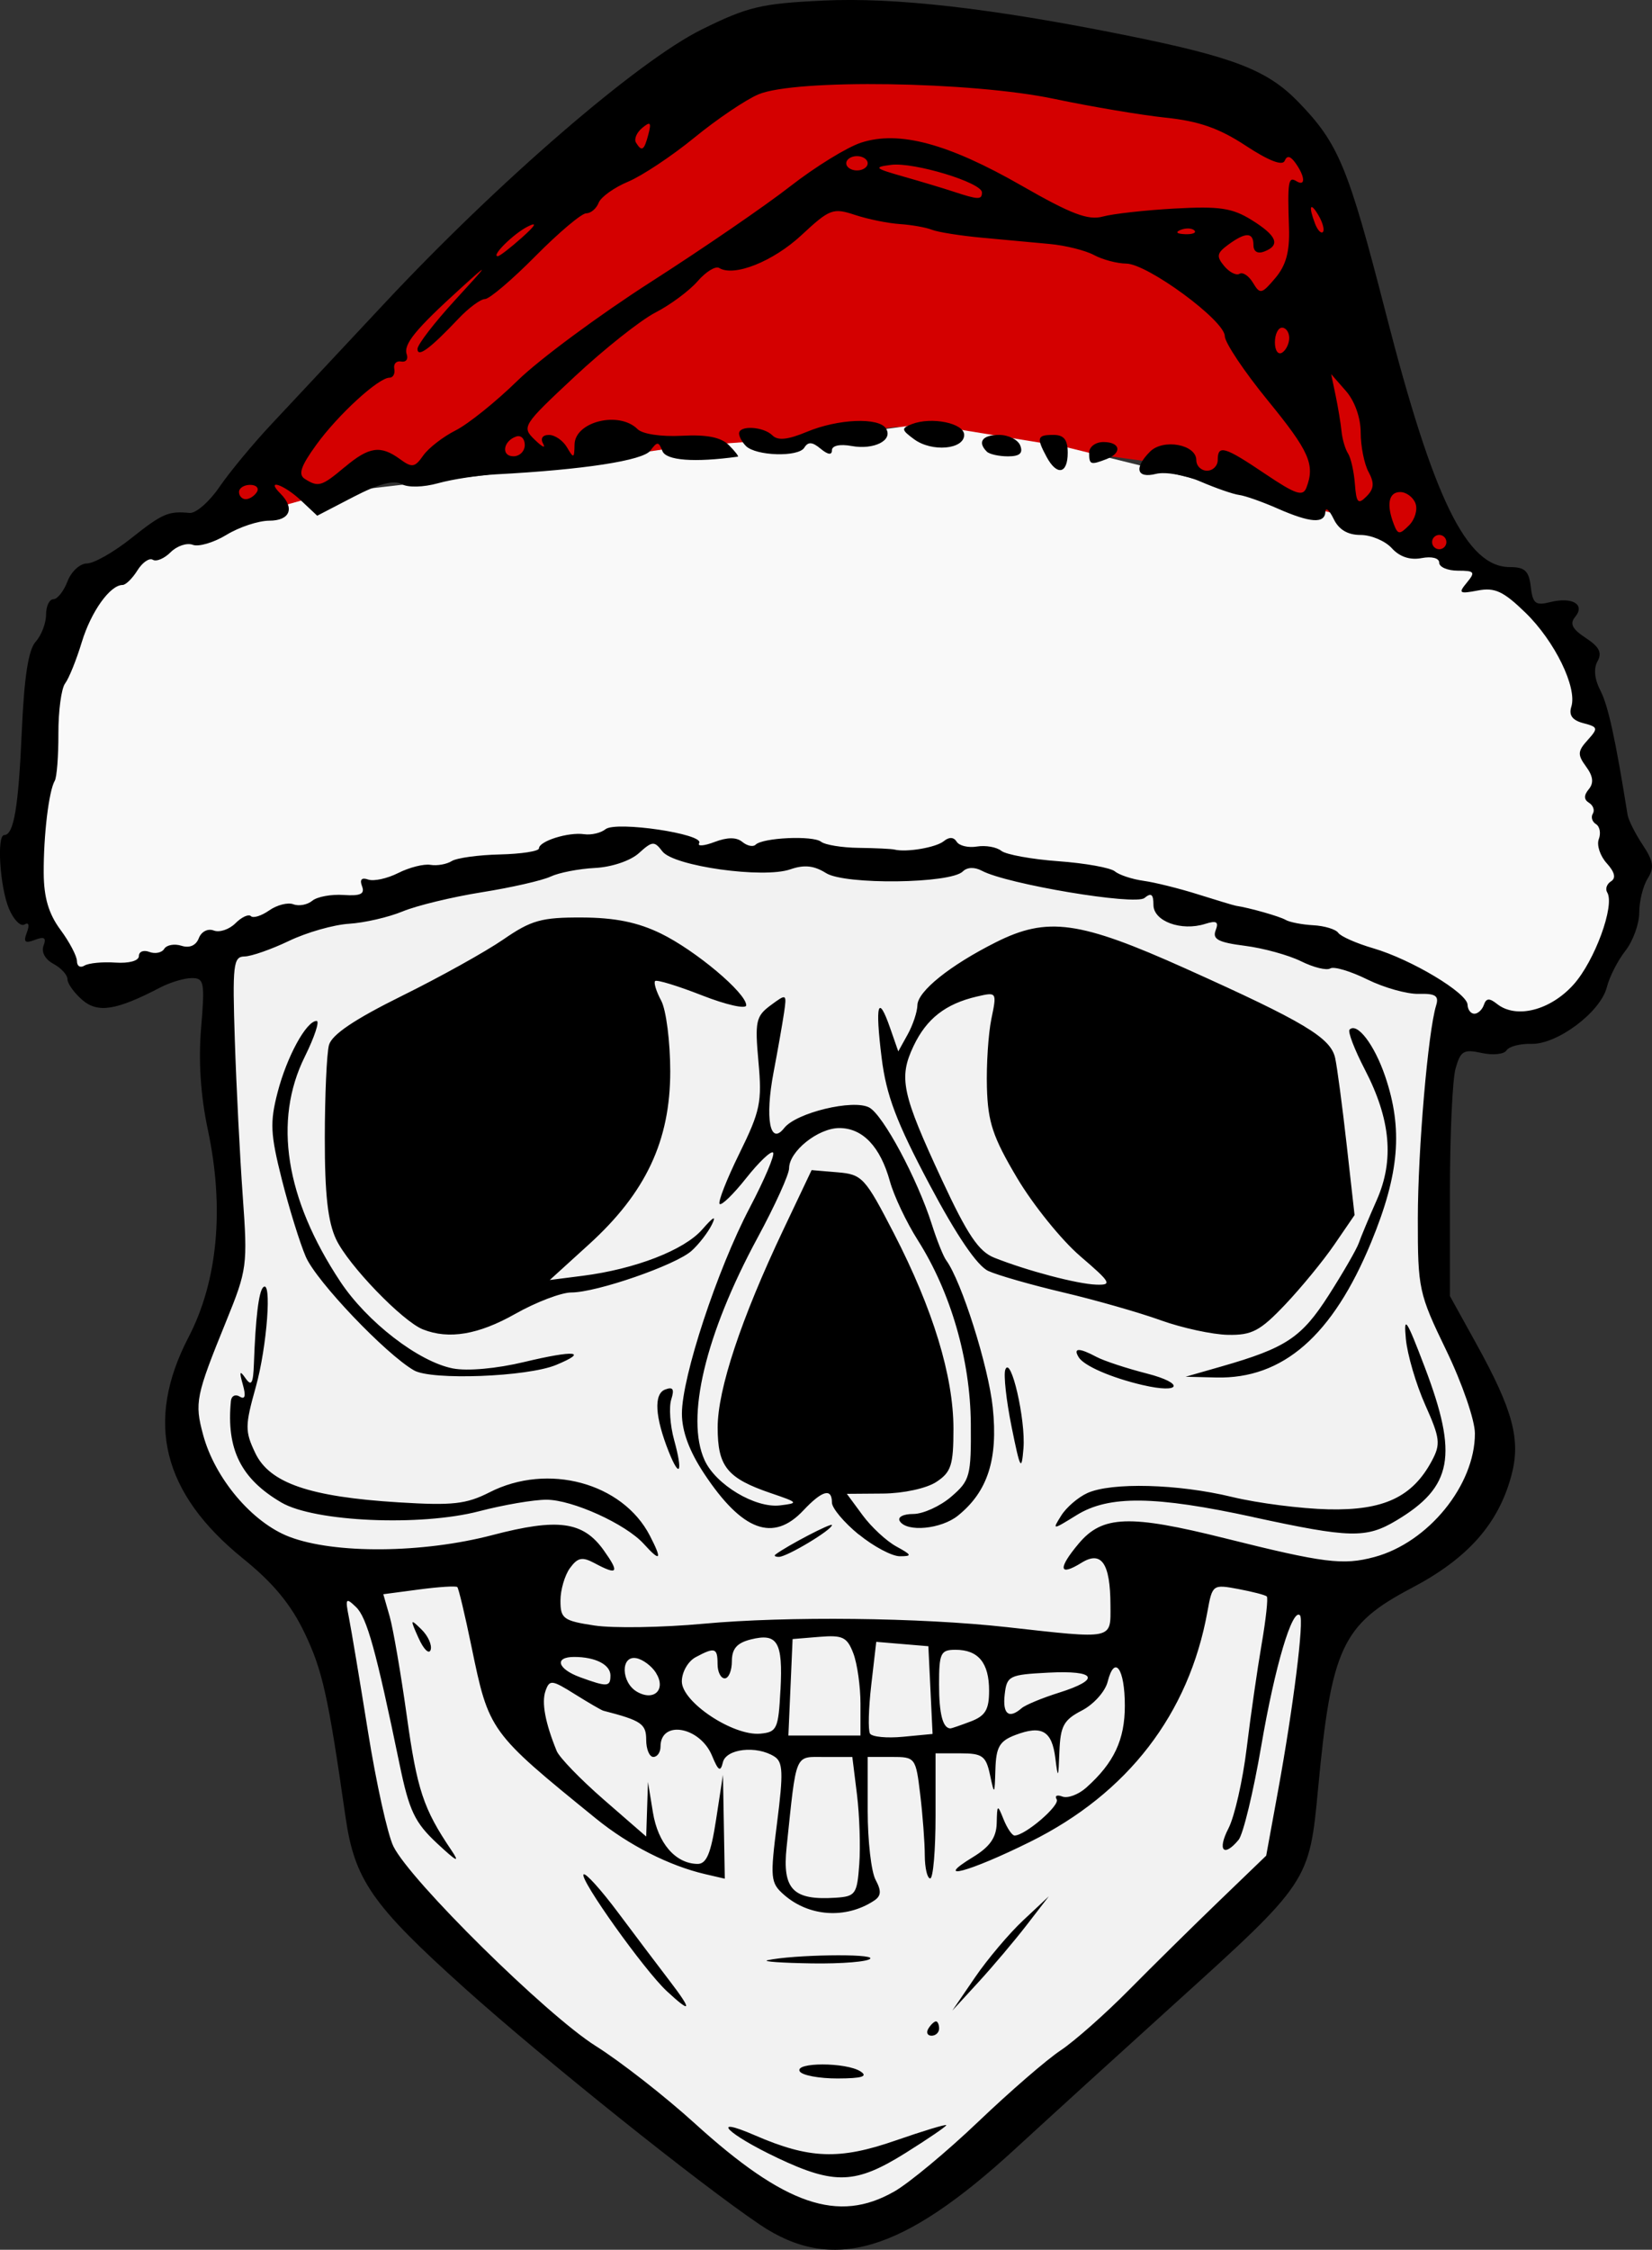
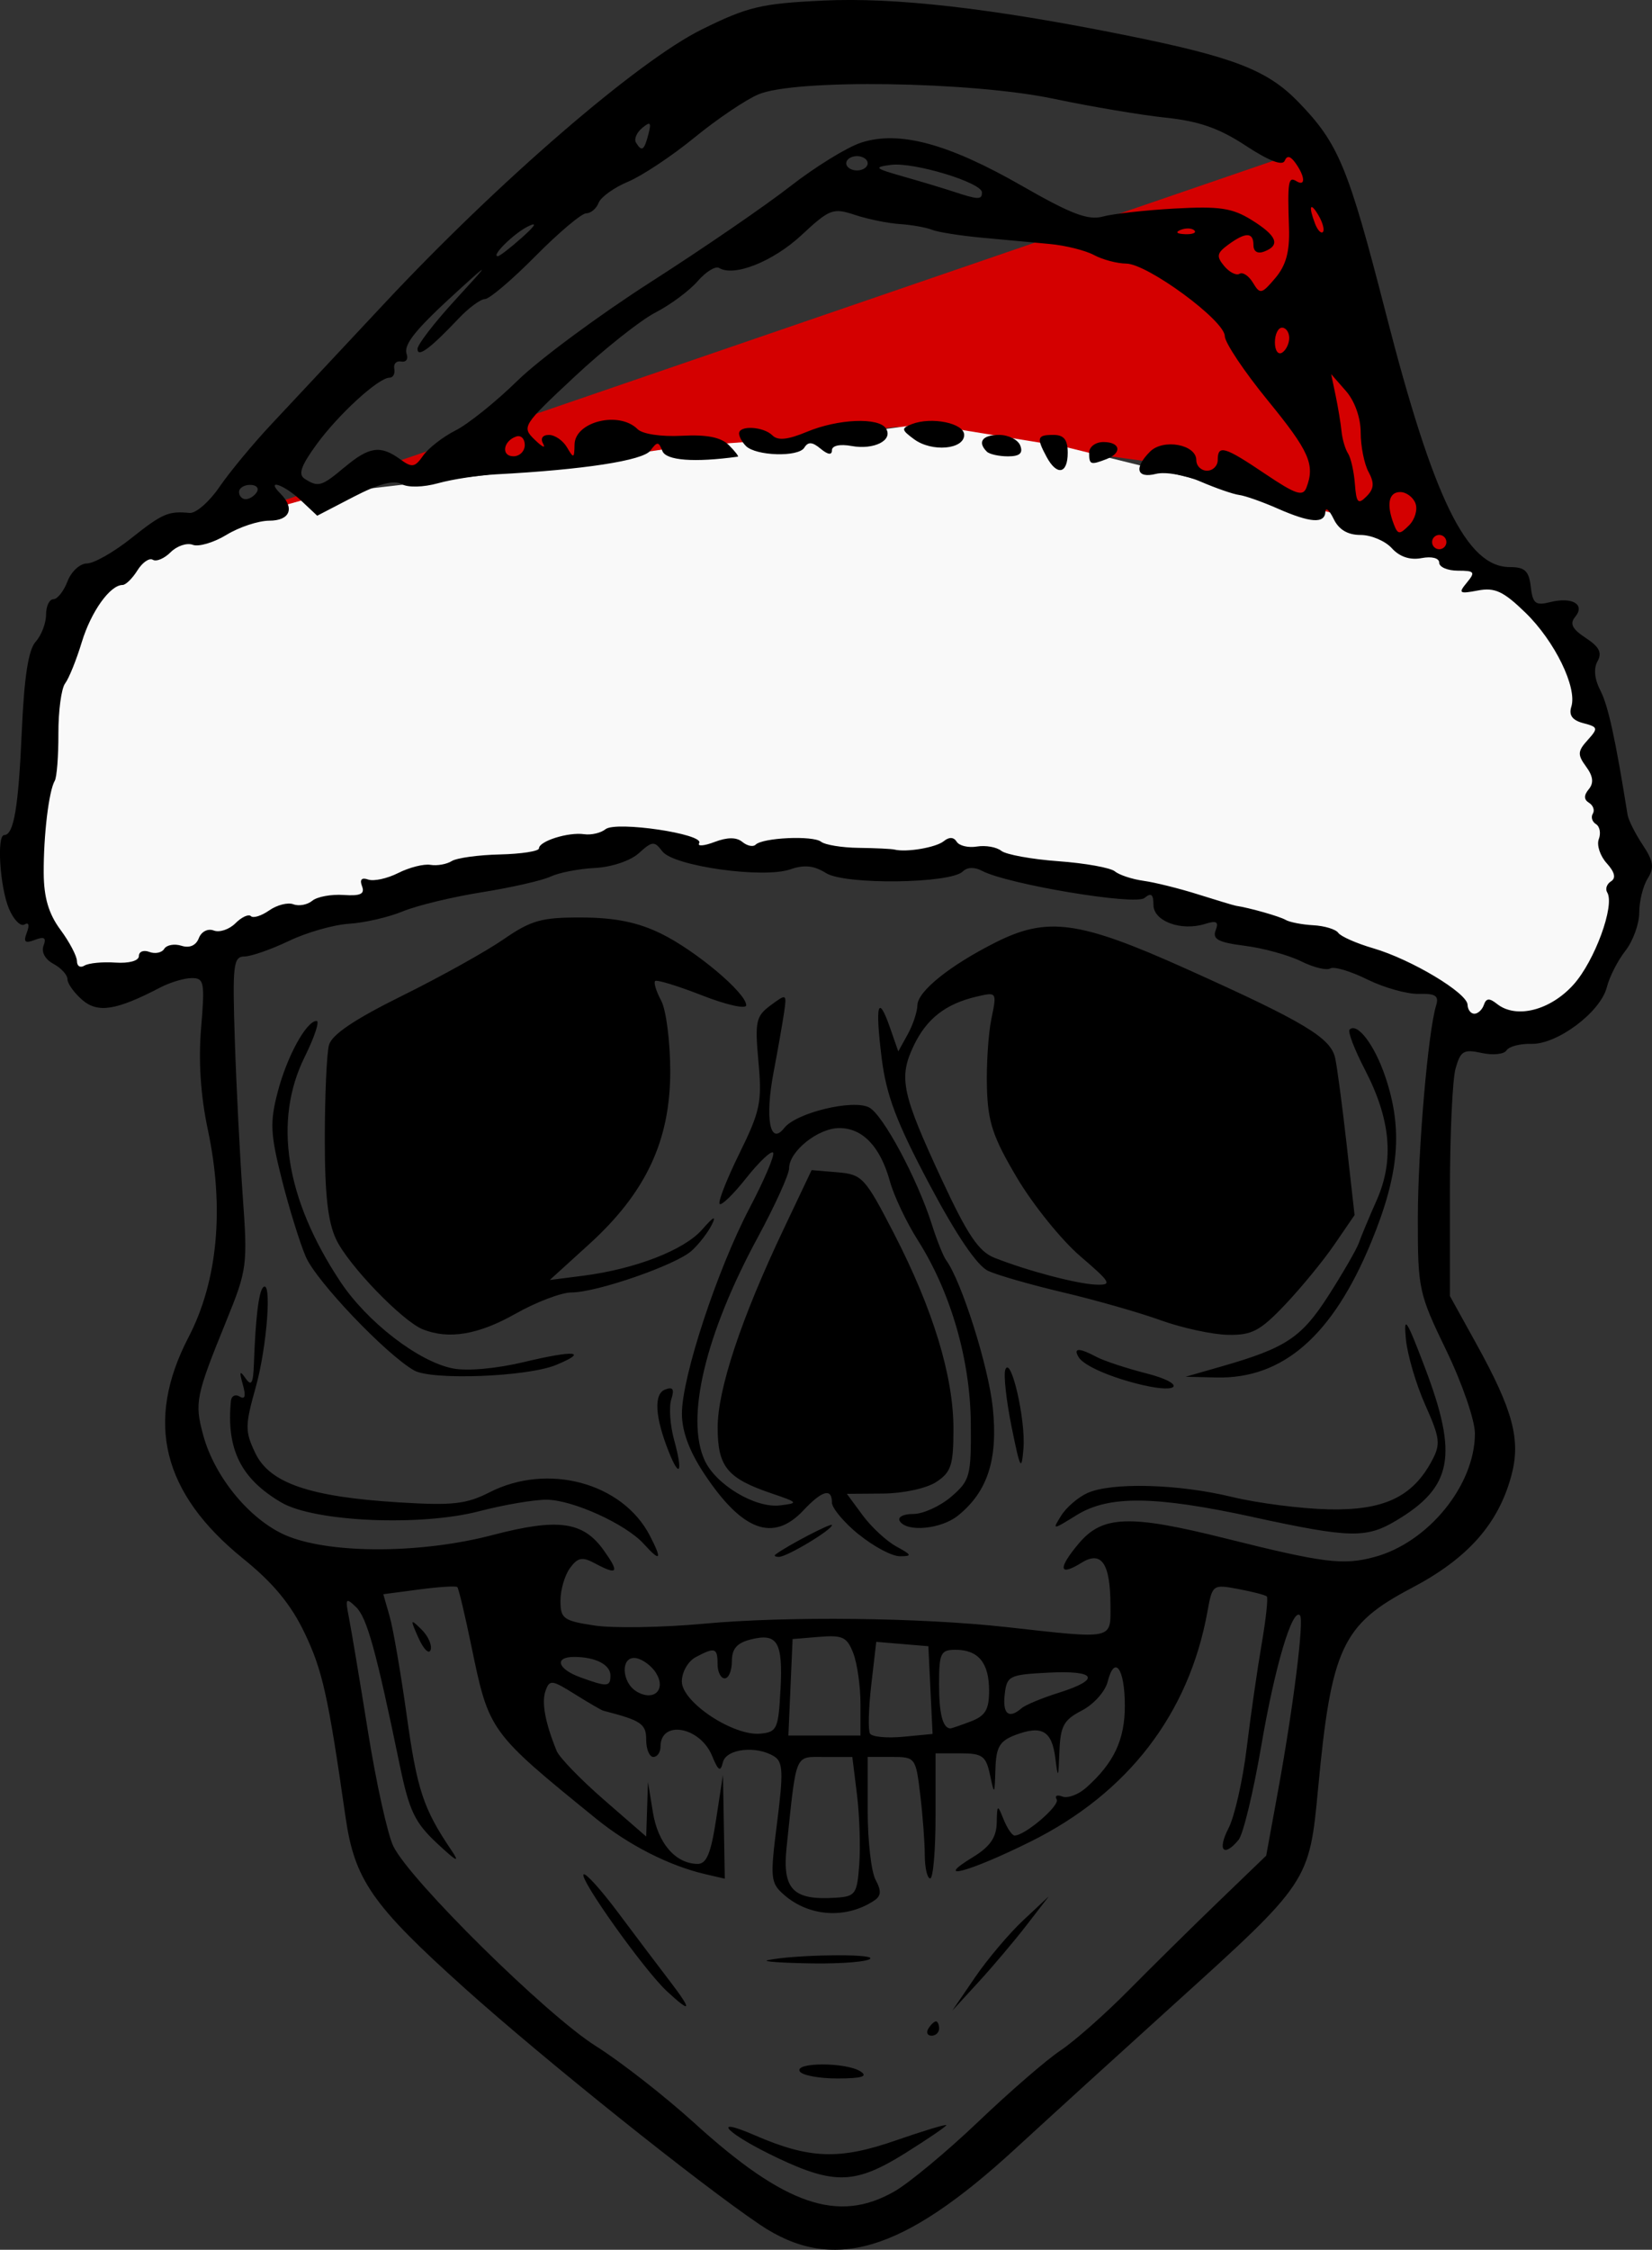
<svg xmlns="http://www.w3.org/2000/svg" xmlns:ns1="http://www.inkscape.org/namespaces/inkscape" xmlns:ns2="http://sodipodi.sourceforge.net/DTD/sodipodi-0.dtd" width="61.18mm" height="83.294mm" viewBox="0 0 61.18 83.294" version="1.1" id="svg35343" xml:space="preserve" ns1:version="1.2 (dc2aedaf03, 2022-05-15)" ns2:docname="Skull in Santa hat.svg">
  <rect x="0" y="0" width="61.18" height="83.294" fill="#333333" stroke="none" />
  <title id="title36111">Skull in Santa hat</title>
  <ns2:namedview id="namedview35345" pagecolor="#ffffff" bordercolor="#666666" borderopacity="1.0" ns1:showpageshadow="2" ns1:pageopacity="0.0" ns1:pagecheckerboard="0" ns1:deskcolor="#d1d1d1" ns1:document-units="mm" showgrid="false" ns1:zoom="1.5540918" ns1:cx="306.93168" ns1:cy="92.015158" ns1:window-width="1920" ns1:window-height="1009" ns1:window-x="1912" ns1:window-y="-8" ns1:window-maximized="1" ns1:current-layer="layer1" />
  <defs id="defs35340" />
  <g ns1:label="Lager 1" ns1:groupmode="layer" id="layer1" transform="translate(-108.742,-93.742)">
-     <path style="fill:#d40000;stroke:none;stroke-width:0.265px;stroke-linecap:butt;stroke-linejoin:miter;stroke-opacity:1" d="m 116.653,113.161 c 0.542,-0.06 6.32,-1.746 6.681,-1.866 0.361,-0.12 12.4,-1.083 12.4,-1.083 l 6.2,-0.662 10.534,1.445 c 0,0 11.437,3.913 10.774,3.551 -0.662,-0.361 -3.852,-9.751 -4.093,-10.172 -0.241,-0.421 -1.625,-5.237 -1.625,-5.237 l -15.289,-4.334 -11.136,3.311 -10.473,10.353 -3.672,3.732 z" id="path36101" />
+     <path style="fill:#d40000;stroke:none;stroke-width:0.265px;stroke-linecap:butt;stroke-linejoin:miter;stroke-opacity:1" d="m 116.653,113.161 c 0.542,-0.06 6.32,-1.746 6.681,-1.866 0.361,-0.12 12.4,-1.083 12.4,-1.083 l 6.2,-0.662 10.534,1.445 c 0,0 11.437,3.913 10.774,3.551 -0.662,-0.361 -3.852,-9.751 -4.093,-10.172 -0.241,-0.421 -1.625,-5.237 -1.625,-5.237 z" id="path36101" />
    <path style="fill:#f9f9f9;stroke:none;stroke-width:0.265px;stroke-linecap:butt;stroke-linejoin:miter;stroke-opacity:1" d="m 110.814,116.713 c 0.301,-0.241 3.792,-2.949 3.792,-2.949 l 6.2,-1.746 6.2,-0.722 7.043,-1.023 5.839,-0.421 3.07,-0.421 5.177,0.843 10.955,2.709 5.658,2.408 2.348,3.01 c 0,0 2.408,7.343 2.287,7.765 -0.12,0.421 -1.926,4.755 -1.926,4.755 l -4.996,1.264 -0.06,-1.565 -12.58,-4.334 c 0,0 -4.635,-0.843 -5.478,-0.782 -0.843,0.06 -5.478,0.241 -5.478,0.241 l -7.103,-1.083 c 0,0 -12.279,3.792 -13.062,3.852 -0.782,0.06 -6.802,1.685 -6.802,1.685 l -2.347,-3.612 z" id="path36103" />
-     <path style="fill:#f2f2f2;stroke:none;stroke-width:0.265px;stroke-linecap:butt;stroke-linejoin:miter;stroke-opacity:1" d="m 116.532,129.173 14.506,-4.213 h 2.167 l 3.19,0.662 6.621,0.181 1.685,-0.241 7.103,1.324 8.367,2.648 c 0,0 2.287,1.204 2.287,1.445 0,0.241 -0.602,10.293 -0.602,10.293 l 2.348,5.839 c 0,0 -0.662,3.25 -0.903,3.25 -0.241,0 -5.417,3.13 -5.417,3.13 l -1.445,9.992 -13.844,12.159 c 0,0 -4.755,0.843 -4.936,0.421 -0.181,-0.421 -14.988,-13.122 -14.988,-13.122 l -2.047,-10.112 -5.417,-5.237 0.482,-3.13 1.685,-4.213 z" id="path36105" />
    <path style="fill:#000000;stroke-width:0.265" d="m 136.884,176.106 c -2.233,-1.503 -8.005,-6.124 -10.931,-8.752 -3.436,-3.086 -4.08,-4.013 -4.416,-6.347 -0.646,-4.501 -0.851,-5.419 -1.517,-6.812 -0.504,-1.053 -1.161,-1.848 -2.269,-2.743 -3.001,-2.425 -3.655,-5.074 -2.025,-8.206 1.079,-2.073 1.33,-4.774 0.715,-7.668 -0.269,-1.264 -0.354,-2.545 -0.252,-3.77 0.143,-1.7 0.114,-1.856 -0.346,-1.854 -0.276,7.9e-4 -0.802,0.158 -1.169,0.35 -1.625,0.848 -2.311,0.957 -2.887,0.457 -0.301,-0.261 -0.547,-0.605 -0.547,-0.765 0,-0.16 -0.234,-0.415 -0.519,-0.568 -0.308,-0.165 -0.457,-0.439 -0.367,-0.674 0.113,-0.293 0.03,-0.349 -0.32,-0.215 -0.37,0.142 -0.434,0.083 -0.297,-0.275 0.104,-0.272 0.069,-0.391 -0.087,-0.295 -0.144,0.089 -0.403,-0.173 -0.576,-0.582 -0.335,-0.794 -0.46,-2.727 -0.177,-2.728 0.355,-7.9e-4 0.528,-1.016 0.651,-3.826 0.089,-2.025 0.244,-3.033 0.513,-3.33 0.212,-0.234 0.386,-0.685 0.386,-1.001 0,-0.316 0.122,-0.574 0.271,-0.574 0.149,0 0.384,-0.298 0.523,-0.661 0.138,-0.364 0.463,-0.663 0.721,-0.664 0.258,-0.001 0.992,-0.418 1.631,-0.926 1.162,-0.924 1.382,-1.019 2.17,-0.944 0.232,0.022 0.729,-0.411 1.106,-0.962 0.376,-0.551 1.242,-1.596 1.924,-2.323 0.682,-0.727 2.566,-2.739 4.186,-4.473 4.212,-4.505 9.382,-8.969 11.744,-10.138 1.706,-0.845 2.204,-0.964 4.498,-1.073 2.653,-0.127 6.234,0.281 11.167,1.274 4.033,0.811 5.286,1.293 6.435,2.478 1.493,1.539 1.847,2.394 3.243,7.83 1.77,6.893 2.992,9.392 4.594,9.392 0.554,0 0.704,0.142 0.772,0.728 0.071,0.621 0.176,0.705 0.713,0.57 0.821,-0.206 1.315,0.082 0.932,0.544 -0.211,0.254 -0.112,0.451 0.391,0.781 0.501,0.328 0.613,0.549 0.436,0.864 -0.151,0.27 -0.112,0.664 0.108,1.088 0.286,0.552 0.556,1.788 1.005,4.596 0.031,0.194 0.281,0.692 0.556,1.107 0.405,0.61 0.441,0.849 0.188,1.253 -0.172,0.275 -0.312,0.842 -0.312,1.261 0,0.419 -0.231,1.055 -0.513,1.414 -0.282,0.359 -0.591,0.965 -0.687,1.347 -0.231,0.921 -1.838,2.126 -2.798,2.099 -0.415,-0.012 -0.828,0.097 -0.917,0.241 -0.089,0.144 -0.504,0.187 -0.921,0.096 -0.667,-0.147 -0.784,-0.077 -0.967,0.58 -0.115,0.411 -0.208,2.473 -0.208,4.583 v 3.836 l 0.975,1.763 c 1.367,2.474 1.657,3.562 1.3,4.887 -0.483,1.792 -1.616,3.068 -3.695,4.161 -2.567,1.349 -2.972,2.215 -3.46,7.401 -0.327,3.478 -0.329,3.481 -5.326,7.999 -1.921,1.737 -4.577,4.154 -5.903,5.373 -4.174,3.835 -6.763,4.602 -9.445,2.797 z m 4.968,-1.221 c 0.554,-0.316 1.96,-1.484 3.124,-2.595 1.164,-1.111 2.533,-2.296 3.043,-2.634 0.509,-0.338 1.647,-1.343 2.528,-2.234 0.881,-0.891 2.386,-2.375 3.344,-3.298 l 1.743,-1.679 0.435,-2.38 c 0.572,-3.126 0.976,-6.358 0.816,-6.519 -0.284,-0.284 -0.931,1.896 -1.433,4.832 -0.293,1.711 -0.671,3.277 -0.84,3.481 -0.552,0.665 -0.796,0.391 -0.376,-0.422 0.226,-0.436 0.53,-1.776 0.676,-2.977 0.146,-1.201 0.396,-2.934 0.554,-3.85 0.158,-0.917 0.244,-1.71 0.19,-1.762 -0.054,-0.053 -0.529,-0.176 -1.056,-0.275 -0.945,-0.177 -0.961,-0.165 -1.142,0.836 -0.686,3.792 -2.951,6.733 -6.567,8.524 -2.273,1.126 -3.63,1.488 -2.114,0.564 0.625,-0.381 0.864,-0.724 0.877,-1.256 0.016,-0.702 0.026,-0.707 0.256,-0.136 0.132,0.327 0.314,0.595 0.405,0.595 0.392,0 1.696,-1.12 1.56,-1.34 -0.082,-0.133 0.013,-0.179 0.211,-0.103 0.198,0.076 0.598,-0.074 0.888,-0.334 1.023,-0.913 1.425,-1.768 1.425,-3.029 0,-1.38 -0.38,-1.909 -0.637,-0.886 -0.09,0.36 -0.52,0.839 -0.954,1.063 -0.674,0.348 -0.796,0.573 -0.832,1.526 -0.038,0.999 -0.054,1.025 -0.15,0.243 -0.126,-1.018 -0.499,-1.236 -1.482,-0.862 -0.584,0.222 -0.713,0.442 -0.738,1.268 -0.03,0.964 -0.037,0.971 -0.201,0.205 -0.149,-0.698 -0.281,-0.794 -1.093,-0.794 h -0.923 v 2.316 c 0,1.274 -0.089,2.315 -0.198,2.315 -0.109,-2.2e-4 -0.199,-0.387 -0.201,-0.86 -0.001,-0.473 -0.077,-1.485 -0.169,-2.249 -0.164,-1.367 -0.181,-1.389 -1.056,-1.389 h -0.889 v 2.002 c 0,1.101 0.131,2.247 0.292,2.547 0.224,0.419 0.209,0.6 -0.066,0.779 -1.045,0.681 -2.407,0.586 -3.333,-0.231 -0.494,-0.436 -0.51,-0.608 -0.248,-2.669 0.235,-1.846 0.218,-2.242 -0.101,-2.443 -0.66,-0.418 -1.787,-0.291 -1.907,0.214 -0.088,0.37 -0.169,0.321 -0.401,-0.242 -0.446,-1.081 -1.909,-1.339 -1.909,-0.338 0,0.21 -0.119,0.381 -0.265,0.381 -0.146,0 -0.265,-0.285 -0.265,-0.633 0,-0.593 -0.179,-0.715 -1.587,-1.078 -0.073,-0.019 -0.548,-0.295 -1.056,-0.613 -0.853,-0.534 -0.936,-0.544 -1.086,-0.12 -0.151,0.429 -0.012,1.177 0.414,2.223 0.099,0.242 0.885,1.054 1.747,1.804 l 1.568,1.364 0.033,-1.01 0.033,-1.01 0.183,1.126 c 0.186,1.142 0.833,1.892 1.646,1.908 0.338,0.006 0.499,-0.376 0.694,-1.645 l 0.254,-1.654 0.034,1.923 0.034,1.923 -0.728,-0.169 c -1.329,-0.309 -2.83,-1.072 -4.035,-2.051 -3.961,-3.217 -3.969,-3.228 -4.622,-6.391 -0.238,-1.155 -0.473,-2.138 -0.521,-2.186 -0.048,-0.048 -0.684,-0.008 -1.414,0.089 l -1.327,0.176 0.235,0.819 c 0.129,0.45 0.415,2.11 0.635,3.688 0.381,2.73 0.614,3.436 1.642,4.957 0.342,0.506 0.219,0.449 -0.522,-0.242 -0.824,-0.769 -1.031,-1.204 -1.384,-2.91 -0.877,-4.24 -1.212,-5.45 -1.617,-5.838 -0.379,-0.364 -0.404,-0.326 -0.262,0.392 0.086,0.437 0.405,2.342 0.708,4.233 0.303,1.892 0.725,3.797 0.938,4.233 0.616,1.262 5.671,6.248 7.497,7.396 0.915,0.575 2.565,1.864 3.666,2.864 3.336,3.03 5.311,3.706 7.378,2.526 z m -4.319,-1.251 c -1.85,-0.875 -2.557,-1.583 -0.834,-0.835 2.016,0.875 3.127,0.916 5.207,0.193 1.034,-0.359 1.879,-0.615 1.879,-0.568 0,0.047 -0.681,0.511 -1.513,1.032 -1.842,1.152 -2.62,1.181 -4.739,0.179 z m 0.828,-3.201 c -0.213,-0.344 1.717,-0.344 2.249,0 0.287,0.186 0.055,0.258 -0.844,0.261 -0.683,0.002 -1.315,-0.115 -1.405,-0.261 z m 4.763,-1.587 c 0.09,-0.146 0.216,-0.265 0.28,-0.265 0.064,0 0.117,0.119 0.117,0.265 0,0.146 -0.126,0.265 -0.28,0.265 -0.154,0 -0.207,-0.119 -0.117,-0.265 z m -9.692,-1.389 c -0.834,-0.775 -3.242,-4.154 -3.078,-4.318 0.07,-0.07 0.641,0.561 1.269,1.401 0.628,0.84 1.484,1.975 1.902,2.52 0.865,1.13 0.835,1.259 -0.093,0.397 z m 11.416,-0.502 c 0.461,-0.676 1.266,-1.628 1.788,-2.117 l 0.949,-0.888 -0.817,1.058 c -0.449,0.582 -1.254,1.535 -1.788,2.117 l -0.971,1.058 z m -7.678,-0.639 c 0.934,-0.205 3.921,-0.253 3.803,-0.061 -0.071,0.115 -1.045,0.196 -2.165,0.179 -1.119,-0.017 -1.856,-0.07 -1.638,-0.118 z m -12.927,-11.926 c -0.318,-0.709 -0.311,-0.73 0.107,-0.321 0.246,0.24 0.398,0.581 0.34,0.758 -0.059,0.176 -0.26,-0.02 -0.446,-0.437 z m 16.321,8.371 c 0.048,-0.655 0.009,-1.816 -0.085,-2.58 l -0.172,-1.389 h -1.023 c -1.13,0 -1.037,-0.219 -1.411,3.34 -0.164,1.56 0.236,1.973 1.811,1.871 0.742,-0.048 0.799,-0.128 0.88,-1.242 z m 2.637,-6.445 -0.078,-1.625 -0.965,-0.081 -0.965,-0.081 -0.184,1.588 c -0.101,0.873 -0.123,1.687 -0.047,1.809 0.075,0.122 0.627,0.175 1.227,0.117 l 1.09,-0.104 z m -5.554,-0.01 c 0.092,-1.774 -0.109,-2.114 -1.101,-1.866 -0.513,0.129 -0.7,0.345 -0.7,0.808 0,0.348 -0.119,0.633 -0.265,0.633 -0.146,0 -0.265,-0.238 -0.265,-0.529 0,-0.605 -0.1,-0.636 -0.811,-0.255 -0.284,0.152 -0.512,0.552 -0.512,0.899 0,0.764 1.903,2.027 2.91,1.932 0.613,-0.058 0.667,-0.176 0.742,-1.622 z m 2.962,0.519 c 0,-0.645 -0.119,-1.486 -0.264,-1.868 -0.23,-0.604 -0.393,-0.684 -1.257,-0.613 l -0.993,0.082 -0.078,1.786 -0.078,1.786 h 1.335 1.335 z m 4.084,0.651 c 0.541,-0.206 0.679,-0.437 0.679,-1.138 0,-1.031 -0.397,-1.515 -1.244,-1.515 -0.551,0 -0.609,0.121 -0.609,1.279 0,1.098 0.139,1.632 0.424,1.632 0.039,0 0.376,-0.116 0.75,-0.258 z m 1.883,-0.49 c 0.138,-0.12 0.757,-0.377 1.376,-0.572 1.58,-0.496 1.398,-0.838 -0.397,-0.744 -1.44,0.075 -1.526,0.118 -1.605,0.807 -0.084,0.728 0.153,0.92 0.626,0.509 z m -13.541,-1.31 c -0.158,-0.251 -0.483,-0.494 -0.722,-0.541 -0.598,-0.118 -0.574,0.907 0.028,1.247 0.633,0.357 1.078,-0.095 0.693,-0.705 z m -1.685,0.102 c 0,-0.405 -0.556,-0.69 -1.345,-0.69 -0.748,0 -0.617,0.445 0.22,0.751 1.005,0.367 1.124,0.361 1.124,-0.061 z m 18.517,-2.608 c -0.006,-1.55 -0.332,-2.028 -1.072,-1.569 -0.842,0.522 -0.885,0.218 -0.102,-0.713 0.876,-1.041 1.878,-1.077 5.411,-0.194 3.675,0.919 4.377,1.007 5.54,0.694 1.992,-0.536 3.72,-2.66 3.72,-4.572 0,-0.491 -0.471,-1.859 -1.058,-3.073 -1.023,-2.115 -1.058,-2.279 -1.056,-4.881 0.002,-2.547 0.378,-6.929 0.679,-7.9 0.109,-0.351 -0.028,-0.441 -0.644,-0.423 -0.43,0.012 -1.289,-0.229 -1.908,-0.535 -0.619,-0.306 -1.236,-0.49 -1.37,-0.407 -0.134,0.083 -0.62,-0.036 -1.081,-0.265 -0.461,-0.228 -1.397,-0.486 -2.08,-0.573 -0.984,-0.125 -1.21,-0.244 -1.084,-0.571 0.123,-0.32 0.036,-0.374 -0.388,-0.24 -0.885,0.281 -1.915,-0.097 -1.915,-0.703 0,-0.398 -0.084,-0.463 -0.333,-0.256 -0.342,0.284 -5.094,-0.512 -6.023,-1.009 -0.269,-0.144 -0.544,-0.134 -0.704,0.026 -0.454,0.454 -4.365,0.501 -5.064,0.062 -0.447,-0.281 -0.808,-0.319 -1.324,-0.14 -1.001,0.349 -4.32,-0.116 -4.738,-0.664 -0.299,-0.392 -0.373,-0.386 -0.871,0.065 -0.311,0.282 -1.009,0.517 -1.627,0.548 -0.595,0.03 -1.334,0.174 -1.642,0.319 -0.308,0.145 -1.453,0.406 -2.544,0.58 -1.091,0.174 -2.413,0.493 -2.936,0.71 -0.524,0.217 -1.417,0.422 -1.984,0.457 -0.568,0.035 -1.568,0.32 -2.223,0.634 -0.655,0.314 -1.397,0.573 -1.65,0.577 -0.415,0.005 -0.449,0.303 -0.357,3.115 0.056,1.71 0.188,4.302 0.293,5.761 0.184,2.56 0.163,2.721 -0.614,4.63 -1.126,2.768 -1.175,3.01 -0.854,4.203 0.435,1.615 1.816,3.249 3.192,3.776 1.672,0.641 4.937,0.614 7.516,-0.061 2.435,-0.638 3.365,-0.511 4.129,0.562 0.596,0.837 0.523,0.938 -0.342,0.475 -0.455,-0.243 -0.621,-0.21 -0.909,0.183 -0.193,0.265 -0.352,0.808 -0.352,1.208 0,0.664 0.109,0.744 1.257,0.918 0.691,0.105 2.507,0.076 4.035,-0.065 3.101,-0.286 8.036,-0.231 11.245,0.126 3.99,0.444 3.837,0.477 3.832,-0.815 z m -17.283,-2.267 c -0.667,-0.738 -2.648,-1.636 -3.606,-1.636 -0.472,0 -1.59,0.191 -2.485,0.425 -2.172,0.569 -6.104,0.396 -7.329,-0.321 -1.5,-0.878 -2.043,-1.97 -1.871,-3.758 0.018,-0.19 0.165,-0.265 0.326,-0.165 0.199,0.123 0.236,-0.02 0.115,-0.447 -0.137,-0.485 -0.114,-0.538 0.1,-0.232 0.218,0.312 0.285,0.198 0.311,-0.529 0.061,-1.702 0.178,-2.672 0.342,-2.836 0.334,-0.334 0.146,2.197 -0.274,3.697 -0.4,1.427 -0.402,1.631 -0.017,2.438 0.531,1.113 2.013,1.622 5.314,1.826 1.995,0.123 2.499,0.067 3.363,-0.373 2.157,-1.1 4.924,-0.352 5.936,1.606 0.466,0.901 0.398,0.993 -0.225,0.305 z m 4.873,0.396 c 0.421,-0.322 2.095,-1.196 2.095,-1.093 0,0.177 -1.665,1.176 -1.962,1.177 -0.133,5.3e-4 -0.193,-0.037 -0.132,-0.084 z m 3.087,-0.744 c -0.546,-0.446 -0.992,-0.978 -0.992,-1.182 0,-0.551 -0.361,-0.452 -1.058,0.29 -1.119,1.191 -2.266,0.765 -3.676,-1.364 -0.548,-0.828 -0.822,-1.567 -0.822,-2.221 0,-1.36 1.309,-5.333 2.511,-7.62 0.551,-1.049 0.941,-1.969 0.865,-2.044 -0.075,-0.075 -0.523,0.35 -0.995,0.946 -0.472,0.596 -0.914,1.026 -0.984,0.957 -0.069,-0.069 0.26,-0.91 0.731,-1.868 0.773,-1.571 0.843,-1.903 0.707,-3.392 -0.136,-1.5 -0.095,-1.691 0.451,-2.095 0.589,-0.436 0.599,-0.431 0.498,0.265 -0.057,0.39 -0.232,1.388 -0.39,2.218 -0.326,1.713 -0.131,2.733 0.394,2.061 0.442,-0.567 2.556,-1.077 3.149,-0.76 0.516,0.276 1.787,2.65 2.321,4.334 0.184,0.582 0.423,1.177 0.53,1.323 0.567,0.772 1.565,3.926 1.724,5.452 0.2,1.913 -0.187,3.113 -1.289,4.001 -0.622,0.502 -1.896,0.622 -2.154,0.204 -0.092,-0.149 0.125,-0.265 0.499,-0.265 0.364,0 0.996,-0.288 1.405,-0.639 0.699,-0.602 0.741,-0.759 0.726,-2.712 -0.019,-2.361 -0.741,-4.859 -1.963,-6.785 -0.42,-0.662 -0.885,-1.643 -1.033,-2.18 -0.355,-1.284 -1.008,-1.972 -1.873,-1.972 -0.787,0 -1.861,0.861 -1.861,1.491 0,0.227 -0.525,1.383 -1.167,2.569 -1.936,3.578 -2.674,6.676 -1.962,8.237 0.413,0.907 1.877,1.784 2.793,1.673 0.698,-0.084 0.682,-0.106 -0.325,-0.448 -1.632,-0.555 -1.984,-0.987 -1.984,-2.435 0,-1.415 0.868,-4.029 2.436,-7.332 l 1.043,-2.198 0.961,0.081 c 0.913,0.077 1.016,0.189 2.085,2.258 1.45,2.809 2.207,5.291 2.207,7.237 0,1.35 -0.084,1.608 -0.638,1.971 -0.361,0.236 -1.218,0.422 -1.974,0.428 l -1.336,0.01 0.585,0.793 c 0.321,0.436 0.882,0.956 1.246,1.155 0.581,0.318 0.597,0.362 0.132,0.363 -0.291,10e-4 -0.976,-0.363 -1.521,-0.809 z m 14.618,-0.644 c -3.649,-0.792 -5.354,-0.812 -6.543,-0.077 -0.911,0.563 -0.915,0.563 -0.575,0.019 0.188,-0.301 0.622,-0.675 0.964,-0.831 0.894,-0.407 3.365,-0.342 5.36,0.142 0.946,0.229 2.553,0.436 3.572,0.459 2.046,0.046 3.11,-0.453 3.829,-1.796 0.332,-0.621 0.307,-0.834 -0.246,-2.073 -0.339,-0.76 -0.661,-1.857 -0.716,-2.439 -0.085,-0.899 0.02,-0.743 0.699,1.044 1.245,3.276 1.031,4.433 -1.053,5.678 -1.117,0.667 -1.707,0.653 -5.292,-0.124 z m -21.653,-2.421 c -0.511,-1.284 -0.562,-2.138 -0.136,-2.302 0.293,-0.112 0.351,-0.019 0.228,0.368 -0.09,0.285 -0.042,0.962 0.108,1.505 0.329,1.19 0.207,1.451 -0.2,0.429 z m 12.697,-0.919 c -0.197,-0.974 -0.302,-1.926 -0.234,-2.117 0.202,-0.565 0.761,1.856 0.673,2.913 -0.072,0.868 -0.12,0.781 -0.439,-0.796 z m 4.856,-1.548 c -1.168,-0.274 -2.174,-0.711 -2.371,-1.03 -0.218,-0.353 0.013,-0.358 0.655,-0.015 0.274,0.147 1.117,0.425 1.873,0.618 1.414,0.362 1.267,0.76 -0.157,0.426 z m -26.988,-0.545 c -1.046,-0.601 -3.617,-3.299 -4.007,-4.206 -0.219,-0.509 -0.619,-1.798 -0.888,-2.864 -0.423,-1.676 -0.444,-2.111 -0.157,-3.22 0.344,-1.328 1.065,-2.647 1.445,-2.647 0.12,0 -0.078,0.598 -0.44,1.329 -1.171,2.367 -0.715,5.252 1.317,8.32 0.99,1.495 2.9,2.968 4.168,3.216 0.538,0.105 1.618,0.008 2.644,-0.238 1.872,-0.448 2.406,-0.398 1.179,0.11 -1.066,0.441 -4.608,0.576 -5.262,0.2 z m 29.898,-0.143 c 2.4,-0.688 2.972,-1.068 3.979,-2.642 0.532,-0.832 1.033,-1.7 1.113,-1.93 0.08,-0.23 0.379,-0.946 0.665,-1.591 0.653,-1.477 0.516,-2.987 -0.44,-4.83 -0.385,-0.741 -0.64,-1.408 -0.567,-1.48 0.28,-0.28 0.918,0.556 1.317,1.726 0.666,1.956 0.528,3.611 -0.516,6.144 -1.426,3.461 -3.269,5.07 -5.741,5.01 l -1.133,-0.028 z m -29.566,-1.373 c -0.76,-0.301 -2.761,-2.375 -3.215,-3.333 -0.308,-0.65 -0.422,-1.673 -0.42,-3.763 0.002,-1.579 0.071,-3.123 0.154,-3.431 0.104,-0.387 0.943,-0.952 2.708,-1.825 1.407,-0.695 3.094,-1.634 3.749,-2.085 1.037,-0.715 1.413,-0.82 2.91,-0.814 1.224,0.005 2.066,0.176 2.922,0.592 1.286,0.626 3.164,2.204 3.164,2.658 0,0.151 -0.735,-0.013 -1.633,-0.365 -0.898,-0.352 -1.682,-0.592 -1.741,-0.532 -0.059,0.059 0.042,0.386 0.225,0.726 0.183,0.34 0.334,1.515 0.335,2.612 0.002,2.568 -0.901,4.494 -3.006,6.407 l -1.455,1.323 1.216,-0.155 c 1.946,-0.248 3.762,-0.951 4.43,-1.716 0.417,-0.478 0.533,-0.536 0.355,-0.177 -0.145,0.293 -0.483,0.729 -0.751,0.969 -0.589,0.528 -3.514,1.541 -4.452,1.541 -0.371,0 -1.307,0.357 -2.08,0.794 -1.362,0.769 -2.456,0.953 -3.413,0.574 z m 27.317,-0.341 c -0.8,-0.287 -2.421,-0.75 -3.602,-1.028 -1.181,-0.278 -2.431,-0.636 -2.778,-0.795 -0.412,-0.189 -1.17,-1.303 -2.182,-3.21 -1.222,-2.304 -1.596,-3.293 -1.768,-4.679 -0.247,-1.991 -0.134,-2.393 0.312,-1.112 l 0.304,0.872 0.349,-0.63 c 0.192,-0.347 0.354,-0.833 0.359,-1.08 0.011,-0.517 1.206,-1.476 2.903,-2.329 1.913,-0.961 3.093,-0.798 7.033,0.973 4.393,1.974 5.371,2.56 5.536,3.313 0.073,0.335 0.265,1.78 0.426,3.211 l 0.292,2.602 -0.748,1.092 c -0.411,0.601 -1.234,1.602 -1.827,2.227 -0.925,0.973 -1.227,1.132 -2.117,1.115 -0.571,-0.011 -1.692,-0.254 -2.493,-0.541 z m -2.977,-2.373 c -0.692,-0.593 -1.742,-1.894 -2.335,-2.891 -0.899,-1.513 -1.084,-2.067 -1.119,-3.352 -0.023,-0.847 0.051,-1.99 0.165,-2.54 0.206,-0.994 0.202,-0.999 -0.534,-0.828 -1.163,0.27 -1.867,0.82 -2.347,1.83 -0.561,1.182 -0.438,1.758 1.052,4.964 0.942,2.026 1.36,2.647 1.936,2.876 1.211,0.482 3.072,0.974 3.777,0.997 0.601,0.02 0.546,-0.077 -0.596,-1.056 z m 14.951,-9.304 c 0.084,-0.248 0.204,-0.256 0.485,-0.033 0.706,0.563 1.972,0.243 2.834,-0.716 0.787,-0.876 1.54,-2.939 1.247,-3.413 -0.079,-0.128 -0.015,-0.312 0.142,-0.41 0.191,-0.118 0.138,-0.341 -0.16,-0.67 -0.245,-0.271 -0.377,-0.672 -0.293,-0.891 0.084,-0.219 0.037,-0.47 -0.105,-0.557 -0.142,-0.087 -0.194,-0.262 -0.116,-0.387 0.077,-0.125 0.014,-0.306 -0.141,-0.402 -0.194,-0.12 -0.197,-0.276 -0.009,-0.503 0.191,-0.23 0.162,-0.481 -0.099,-0.836 -0.323,-0.441 -0.316,-0.57 0.056,-0.982 0.398,-0.441 0.387,-0.485 -0.16,-0.628 -0.406,-0.106 -0.543,-0.294 -0.444,-0.607 0.226,-0.711 -0.613,-2.43 -1.702,-3.487 -0.813,-0.789 -1.131,-0.937 -1.76,-0.817 -0.691,0.131 -0.732,0.102 -0.405,-0.294 0.322,-0.39 0.285,-0.44 -0.331,-0.44 -0.382,0 -0.694,-0.133 -0.694,-0.295 0,-0.172 -0.274,-0.243 -0.655,-0.17 -0.424,0.081 -0.811,-0.048 -1.099,-0.366 -0.244,-0.27 -0.765,-0.491 -1.157,-0.491 -0.477,0 -0.807,-0.196 -0.999,-0.595 -0.158,-0.327 -0.295,-0.446 -0.305,-0.265 -0.024,0.451 -0.555,0.415 -1.772,-0.12 -0.563,-0.248 -1.203,-0.474 -1.421,-0.501 -0.218,-0.028 -0.86,-0.25 -1.427,-0.494 -0.568,-0.245 -1.309,-0.374 -1.654,-0.287 -0.719,0.18 -0.825,-0.219 -0.219,-0.825 0.489,-0.489 1.712,-0.264 1.712,0.315 0,0.215 0.179,0.392 0.397,0.392 0.218,0 0.397,-0.179 0.397,-0.397 0,-0.575 0.247,-0.503 1.765,0.52 1.12,0.754 1.389,0.844 1.518,0.508 0.328,-0.855 0.11,-1.348 -1.431,-3.234 -0.873,-1.068 -1.589,-2.14 -1.591,-2.381 -0.005,-0.577 -2.864,-2.678 -3.652,-2.684 -0.337,-0.003 -0.873,-0.145 -1.191,-0.316 -0.318,-0.171 -1.054,-0.355 -1.636,-0.409 -0.582,-0.054 -1.713,-0.158 -2.514,-0.233 -0.8,-0.074 -1.634,-0.206 -1.852,-0.294 -0.218,-0.087 -0.754,-0.182 -1.191,-0.211 -0.437,-0.029 -1.184,-0.181 -1.66,-0.339 -0.813,-0.269 -0.936,-0.223 -1.984,0.752 -1.048,0.974 -2.498,1.551 -3.045,1.212 -0.133,-0.082 -0.493,0.139 -0.799,0.492 -0.307,0.353 -1.009,0.874 -1.561,1.158 -0.552,0.284 -1.897,1.35 -2.988,2.369 -1.938,1.81 -1.973,1.864 -1.484,2.339 0.275,0.267 0.417,0.337 0.315,0.155 -0.112,-0.2 -0.028,-0.331 0.214,-0.331 0.22,0 0.521,0.208 0.669,0.463 0.244,0.418 0.27,0.408 0.278,-0.104 0.012,-0.855 1.65,-1.257 2.334,-0.573 0.182,0.182 0.875,0.286 1.64,0.245 0.926,-0.049 1.45,0.055 1.741,0.346 0.229,0.229 0.378,0.422 0.331,0.428 -1.607,0.222 -2.657,0.144 -2.793,-0.21 -0.137,-0.356 -0.191,-0.358 -0.444,-0.015 -0.272,0.368 -2.477,0.708 -5.712,0.879 -0.655,0.035 -1.619,0.182 -2.142,0.327 -0.557,0.155 -1.123,0.168 -1.365,0.033 -0.282,-0.158 -0.847,-0.007 -1.767,0.47 l -1.353,0.702 -0.607,-0.57 c -0.625,-0.587 -1.325,-0.82 -0.758,-0.252 0.545,0.545 0.358,1.005 -0.41,1.006 -0.4,5.3e-4 -1.113,0.236 -1.583,0.523 -0.47,0.287 -1.033,0.453 -1.25,0.37 -0.217,-0.083 -0.586,0.04 -0.82,0.274 -0.234,0.234 -0.531,0.36 -0.66,0.28 -0.129,-0.08 -0.386,0.098 -0.571,0.394 -0.185,0.297 -0.432,0.539 -0.549,0.539 -0.463,0 -1.168,0.987 -1.511,2.117 -0.199,0.655 -0.476,1.342 -0.617,1.528 -0.14,0.185 -0.252,1.019 -0.249,1.852 0.003,0.833 -0.058,1.622 -0.135,1.753 -0.219,0.373 -0.417,2.021 -0.409,3.415 0.005,0.906 0.183,1.51 0.619,2.099 0.337,0.455 0.612,0.979 0.612,1.164 0,0.185 0.124,0.259 0.277,0.165 0.152,-0.094 0.668,-0.145 1.147,-0.112 0.508,0.034 0.87,-0.067 0.87,-0.243 0,-0.166 0.175,-0.234 0.388,-0.152 0.214,0.082 0.462,0.03 0.551,-0.115 0.09,-0.145 0.377,-0.196 0.639,-0.113 0.298,0.095 0.537,-0.01 0.641,-0.281 0.094,-0.244 0.334,-0.368 0.553,-0.284 0.213,0.082 0.575,-0.039 0.804,-0.269 0.229,-0.229 0.487,-0.348 0.572,-0.263 0.085,0.085 0.391,-0.011 0.679,-0.213 0.289,-0.202 0.691,-0.304 0.895,-0.226 0.203,0.078 0.518,0.019 0.698,-0.13 0.18,-0.15 0.702,-0.246 1.159,-0.215 0.627,0.043 0.795,-0.036 0.685,-0.323 -0.095,-0.247 -0.015,-0.334 0.227,-0.248 0.205,0.073 0.707,-0.037 1.115,-0.243 0.408,-0.206 0.944,-0.342 1.191,-0.301 0.247,0.041 0.601,-0.022 0.787,-0.139 0.186,-0.117 0.99,-0.228 1.786,-0.246 0.796,-0.019 1.447,-0.12 1.447,-0.226 0,-0.267 1.09,-0.609 1.669,-0.524 0.263,0.038 0.621,-0.044 0.794,-0.184 0.386,-0.311 3.677,0.177 3.469,0.514 -0.078,0.126 0.178,0.107 0.568,-0.041 0.479,-0.182 0.814,-0.182 1.032,-0.002 0.178,0.147 0.398,0.193 0.489,0.102 0.262,-0.262 2.124,-0.347 2.425,-0.11 0.149,0.117 0.777,0.22 1.395,0.227 0.618,0.008 1.214,0.036 1.323,0.063 0.444,0.111 1.541,-0.076 1.829,-0.312 0.196,-0.161 0.368,-0.153 0.476,0.022 0.093,0.151 0.431,0.231 0.751,0.178 0.32,-0.052 0.726,0.019 0.901,0.159 0.176,0.14 1.128,0.313 2.116,0.385 0.988,0.072 1.928,0.241 2.09,0.375 0.161,0.134 0.638,0.291 1.059,0.35 0.421,0.058 1.335,0.285 2.03,0.505 0.695,0.219 1.321,0.407 1.39,0.418 0.505,0.076 1.626,0.394 1.844,0.523 0.146,0.086 0.607,0.176 1.025,0.199 0.418,0.023 0.835,0.15 0.926,0.282 0.091,0.132 0.673,0.389 1.292,0.57 1.411,0.412 3.485,1.654 3.496,2.093 0.005,0.182 0.118,0.331 0.251,0.331 0.133,0 0.293,-0.149 0.354,-0.331 z m -16.197,-20.289 c -0.381,-0.711 -0.349,-0.811 0.255,-0.811 0.388,0 0.529,0.176 0.529,0.661 0,0.788 -0.402,0.864 -0.784,0.15 z m 1.578,-0.15 c 0,-0.22 0.235,-0.397 0.529,-0.397 0.631,0 0.702,0.406 0.111,0.633 -0.591,0.227 -0.64,0.209 -0.64,-0.236 z m -12.712,-0.251 c -0.139,-0.138 -0.253,-0.347 -0.253,-0.463 0,-0.31 0.906,-0.258 1.235,0.071 0.201,0.201 0.571,0.162 1.276,-0.132 1.155,-0.482 2.669,-0.545 2.931,-0.121 0.27,0.436 -0.444,0.797 -1.275,0.646 -0.432,-0.079 -0.728,-0.015 -0.728,0.158 0,0.187 -0.148,0.167 -0.417,-0.056 -0.311,-0.258 -0.465,-0.268 -0.607,-0.039 -0.219,0.355 -1.789,0.309 -2.163,-0.064 z m 8.92,0.207 c -0.355,-0.355 -0.161,-0.617 0.457,-0.617 0.348,0 0.702,0.179 0.785,0.397 0.108,0.282 -0.024,0.397 -0.457,0.397 -0.335,0 -0.688,-0.079 -0.785,-0.176 z m -2.69,-0.455 c -0.474,-0.349 -0.483,-0.407 -0.088,-0.56 0.733,-0.284 1.941,-0.037 1.941,0.398 0,0.54 -1.196,0.645 -1.852,0.162 z m 19.712,3.806 c 0,-0.146 -0.119,-0.265 -0.265,-0.265 -0.146,0 -0.265,0.119 -0.265,0.265 0,0.146 0.119,0.265 0.265,0.265 0.146,0 0.265,-0.119 0.265,-0.265 z m -1.146,-1.435 c -0.088,-0.23 -0.343,-0.417 -0.565,-0.417 -0.427,0 -0.518,0.457 -0.237,1.19 0.15,0.39 0.213,0.395 0.565,0.042 0.218,-0.218 0.325,-0.585 0.237,-0.814 z m -1.738,-1.163 c -0.16,-0.298 -0.29,-0.954 -0.29,-1.457 0,-0.546 -0.22,-1.166 -0.547,-1.539 l -0.547,-0.625 0.166,0.794 c 0.091,0.437 0.189,1.032 0.218,1.323 0.029,0.291 0.137,0.662 0.242,0.823 0.104,0.162 0.218,0.668 0.253,1.125 0.054,0.708 0.118,0.776 0.43,0.464 0.28,-0.28 0.298,-0.494 0.076,-0.909 z m -41.169,0.745 c 0.09,-0.146 -0.022,-0.265 -0.249,-0.265 -0.227,0 -0.412,0.119 -0.412,0.265 0,0.146 0.112,0.265 0.249,0.265 0.137,0 0.323,-0.119 0.412,-0.265 z m 3.259,-0.926 c 0.898,-0.755 1.323,-0.816 2.042,-0.291 0.446,0.326 0.549,0.31 0.86,-0.134 0.194,-0.277 0.733,-0.695 1.197,-0.929 0.464,-0.233 1.499,-1.064 2.299,-1.847 0.8,-0.782 3.023,-2.426 4.939,-3.654 1.916,-1.227 4.238,-2.82 5.159,-3.539 0.922,-0.719 2.103,-1.447 2.625,-1.616 1.404,-0.455 3.219,0.033 5.946,1.596 1.832,1.051 2.462,1.29 3.003,1.141 0.377,-0.103 1.578,-0.237 2.669,-0.297 1.654,-0.091 2.127,-0.02 2.844,0.426 0.939,0.584 1.077,0.932 0.463,1.167 -0.242,0.093 -0.397,5.3e-4 -0.397,-0.236 0,-0.487 -0.285,-0.493 -0.932,-0.02 -0.426,0.312 -0.45,0.433 -0.153,0.791 0.193,0.232 0.449,0.362 0.569,0.288 0.12,-0.074 0.345,0.076 0.499,0.334 0.261,0.435 0.32,0.422 0.827,-0.177 0.397,-0.469 0.535,-0.976 0.506,-1.852 -0.058,-1.718 -0.026,-1.919 0.271,-1.736 0.346,0.214 0.332,-0.158 -0.024,-0.661 -0.193,-0.273 -0.32,-0.301 -0.407,-0.091 -0.081,0.197 -0.594,-0.002 -1.441,-0.559 -0.979,-0.645 -1.735,-0.91 -2.963,-1.038 -0.906,-0.095 -2.768,-0.409 -4.136,-0.697 -3.054,-0.644 -9.579,-0.743 -10.949,-0.166 -0.468,0.197 -1.535,0.917 -2.37,1.6 -0.835,0.683 -1.942,1.418 -2.459,1.634 -0.517,0.216 -1.007,0.568 -1.089,0.781 -0.082,0.214 -0.289,0.389 -0.46,0.389 -0.171,0 -1.018,0.714 -1.882,1.587 -0.864,0.873 -1.704,1.587 -1.866,1.587 -0.162,0 -0.605,0.327 -0.984,0.728 -1.051,1.111 -1.516,1.454 -1.516,1.119 0,-0.16 0.622,-0.968 1.381,-1.796 1.289,-1.405 1.304,-1.435 0.216,-0.447 -1.677,1.523 -2.126,2.073 -1.996,2.444 0.063,0.18 -0.03,0.299 -0.206,0.265 -0.177,-0.035 -0.291,0.086 -0.255,0.268 0.036,0.182 -0.044,0.331 -0.178,0.331 -0.408,0 -1.905,1.372 -2.711,2.485 -0.574,0.792 -0.678,1.101 -0.424,1.262 0.5,0.317 0.621,0.282 1.479,-0.44 z m 6.663,-0.816 c 0,-0.23 -0.141,-0.372 -0.314,-0.314 -0.491,0.164 -0.572,0.733 -0.105,0.733 0.23,0 0.419,-0.189 0.419,-0.419 z m 28.31,-3.962 c 0,-0.21 -0.119,-0.381 -0.265,-0.381 -0.146,0 -0.265,0.245 -0.265,0.545 0,0.3 0.119,0.471 0.265,0.381 0.146,-0.09 0.265,-0.335 0.265,-0.545 z m -28.418,-3.714 c 0.513,-0.458 0.585,-0.595 0.218,-0.411 -0.525,0.263 -1.37,1.098 -1.11,1.098 0.068,0 0.469,-0.309 0.892,-0.687 z m 24.906,-0.267 c -0.088,-0.088 -0.316,-0.097 -0.507,-0.021 -0.211,0.085 -0.148,0.147 0.16,0.16 0.279,0.011 0.435,-0.051 0.347,-0.139 z m 4.602,-0.548 c -0.312,-0.536 -0.387,-0.365 -0.132,0.301 0.091,0.236 0.221,0.374 0.289,0.306 0.068,-0.068 -0.002,-0.341 -0.157,-0.607 z m -12.468,-0.858 c 0,-0.365 -2.521,-1.13 -3.365,-1.022 -0.663,0.085 -0.618,0.128 0.454,0.433 0.655,0.186 1.488,0.437 1.852,0.557 0.923,0.305 1.058,0.309 1.058,0.032 z m -4.233,-1.08 c 0,-0.146 -0.179,-0.265 -0.397,-0.265 -0.218,0 -0.397,0.119 -0.397,0.265 0,0.146 0.179,0.265 0.397,0.265 0.218,0 0.397,-0.119 0.397,-0.265 z m -8.121,-1.073 c 0.116,-0.445 0.074,-0.488 -0.231,-0.235 -0.205,0.17 -0.308,0.415 -0.228,0.544 0.216,0.349 0.302,0.291 0.459,-0.31 z" id="path36099" ns2:nodetypes="sssssssscssssssssscssssscscsssssssssssssssssssssssssscssssssssssssscssssssssssssssssscssscssssscsscsscsscssscssssssssscccscscccssssccssssssssssssssssssssscsssssssssssssscsscscssccsssssccsssssccccsssccssssssscsscssccccccsssssssssssssssscssccssssssscssssssssssscsssssssscsccsssssssssscssssssssssscsscscssscssccssssssssssscsssssssssscsssssscsssccsssccssccccssssssssssccssscssssscsssccssssscsscsscssssssscccsssssscssssscscssssssssssssscsssssscsssssssssssssscssssscsssccsssssssscsssssssssssssssccsssscsssssssssscssscsssscccssssssccssscccsssssssssssccsssccccscsscsccsscssssscscscsssscsccsssssssscsssssscscccsssccssccssssssssssssssccssssssssssssssssssssssssssssssssssssssssssssssssscsssssssssssssssssssscssscsscsssssssssssssss" />
  </g>
</svg>